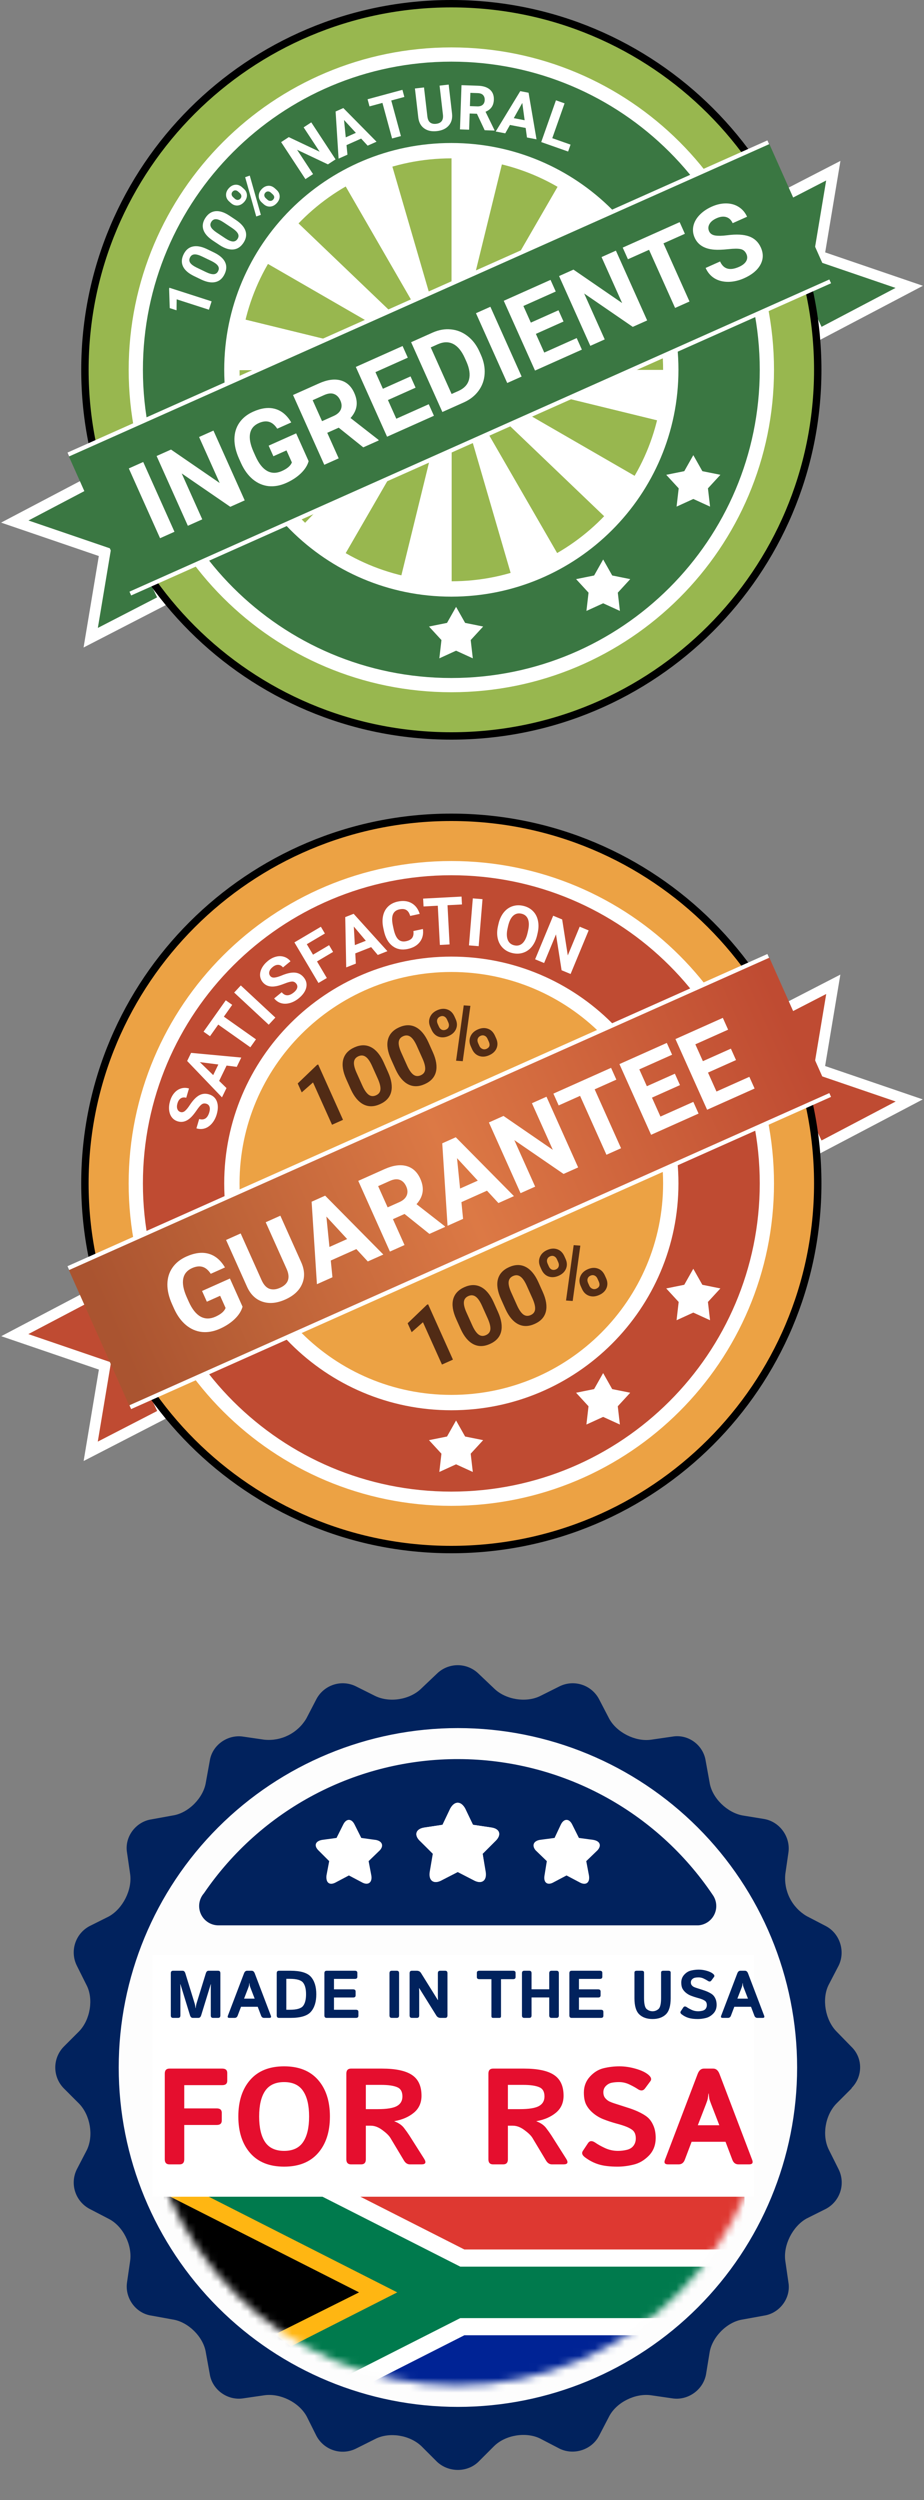
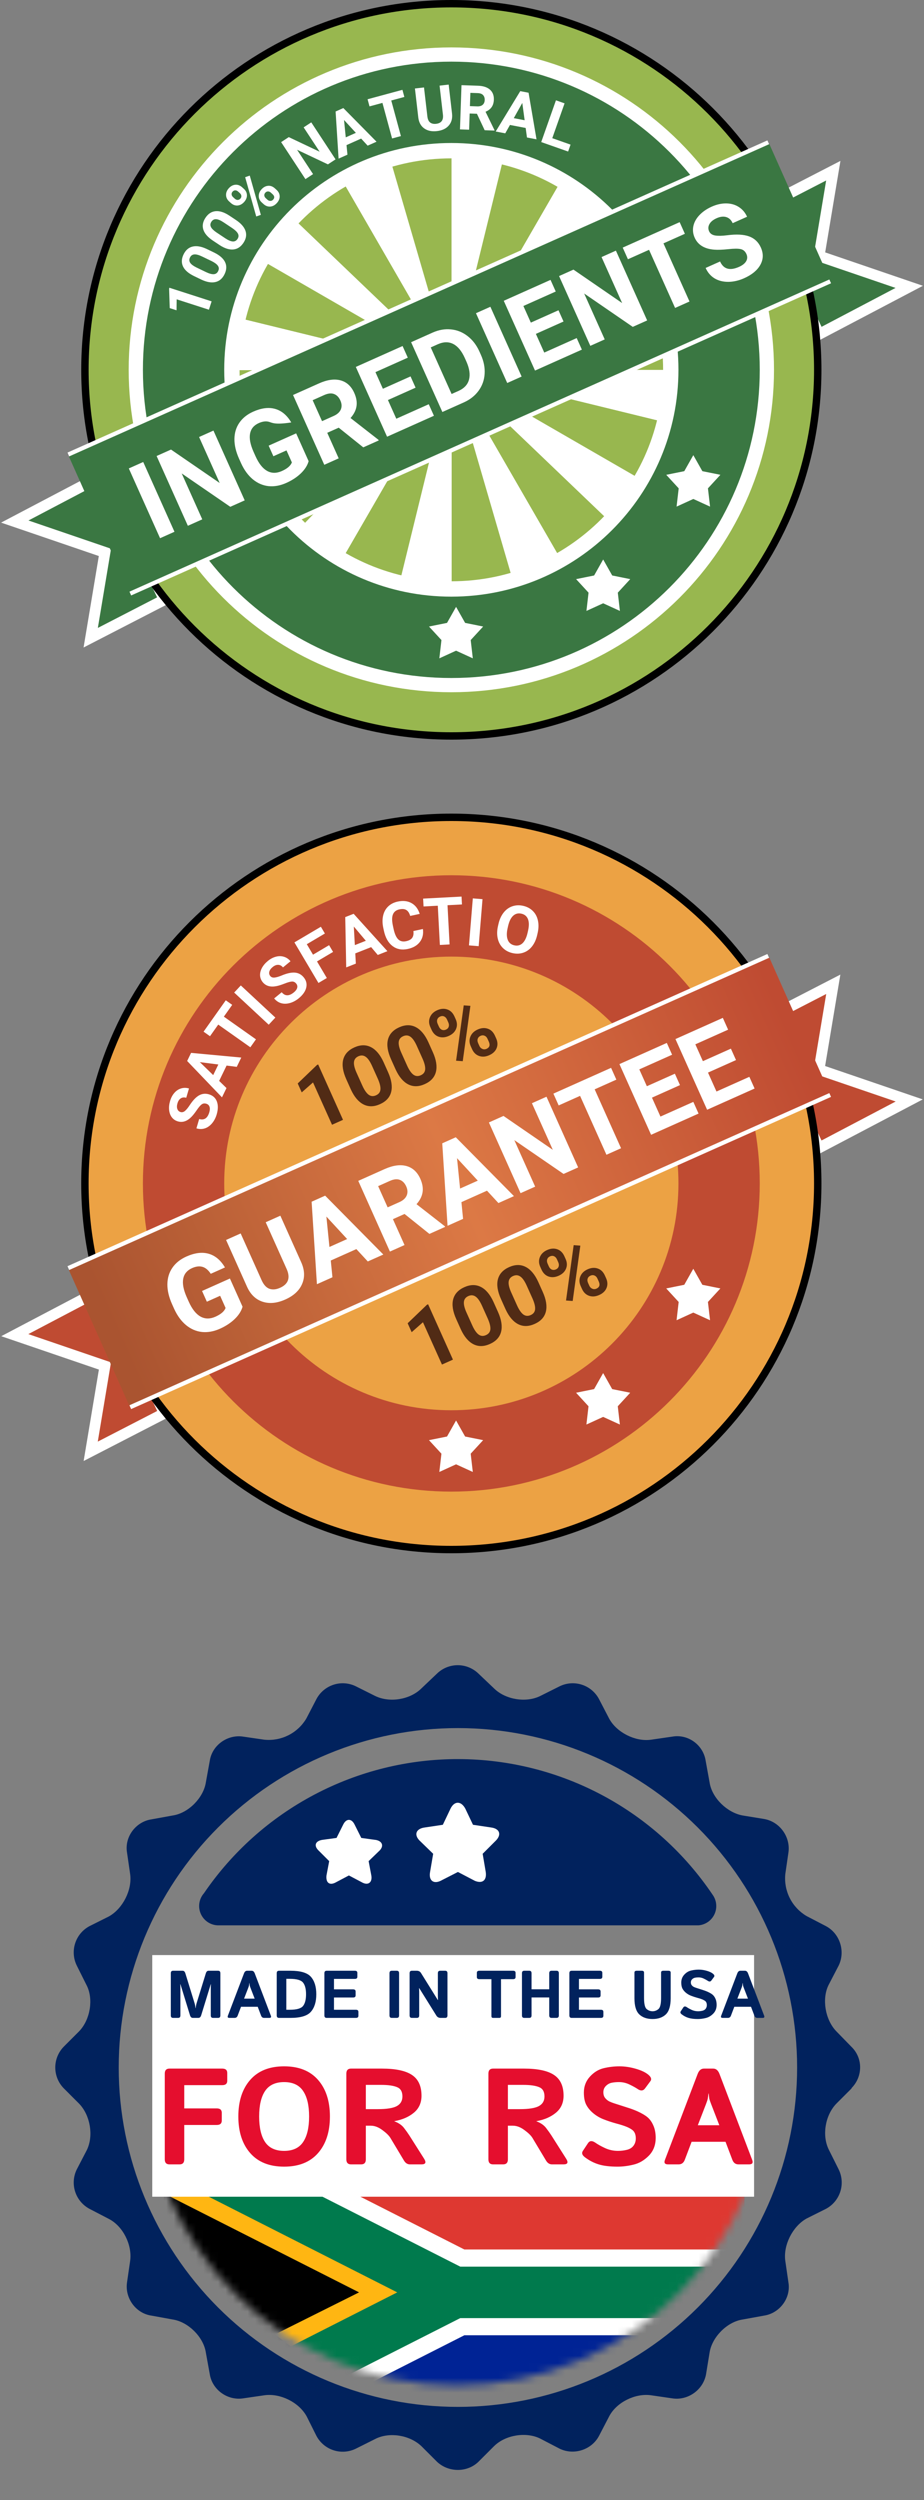
<svg xmlns="http://www.w3.org/2000/svg" width="125" height="338" viewBox="0 0 125 338" fill="none">
  <rect x="0" y="0" width="125" height="338" fill="#808080" stroke="none" />
  <path d="M102.781 28.206L112.73 23.078L110.805 34.617L123.001 38.783L110.805 45.194L102.781 28.206Z" fill="#3A7742" stroke="white" stroke-width="1.469" />
  <path d="M22.22 81.091L12.271 86.219L14.196 74.681L2 70.514L14.196 64.104L22.22 81.091Z" fill="#3A7742" stroke="white" stroke-width="1.469" />
  <path d="M110.626 50C110.626 77.337 88.434 99.5 61.057 99.5C33.681 99.5 11.489 77.337 11.489 50C11.489 22.663 33.681 0.5 61.057 0.5C88.434 0.5 110.626 22.663 110.626 50Z" fill="#98B74F" stroke="black" />
  <path d="M97.207 50C97.207 69.922 81.032 86.09 61.057 86.09C41.083 86.09 24.908 69.922 24.908 50C24.908 30.078 41.083 13.91 61.057 13.91C81.032 13.91 97.207 30.078 97.207 50Z" stroke="white" stroke-width="15" />
  <path d="M97.281 50C97.281 69.967 81.07 86.167 61.057 86.167C41.044 86.167 24.833 69.967 24.833 50C24.833 30.033 41.044 13.834 61.057 13.834C81.07 13.834 97.281 30.033 97.281 50Z" stroke="#3A7742" stroke-width="11" />
  <path d="M90.704 50.022C90.704 52.392 90.418 54.753 89.854 57.055L61.083 50.022H90.704Z" fill="white" />
  <path d="M86.734 64.841C85.549 66.894 84.12 68.797 82.48 70.509L61.088 50.039L86.734 64.841Z" fill="white" />
  <path d="M75.896 75.683C73.842 76.868 71.652 77.803 69.374 78.467L61.097 50.059L75.896 75.683Z" fill="white" />
  <path d="M61.101 79.621C58.727 79.621 56.363 79.336 54.058 78.772L61.101 50.041L61.101 79.621Z" fill="white" />
  <path d="M46.272 75.638C44.217 74.453 42.311 73.025 40.597 71.386L61.082 50.02L46.272 75.638Z" fill="white" />
  <path d="M35.45 64.832C34.264 62.779 33.328 60.592 32.664 58.317L61.102 50.042L35.45 64.832Z" fill="white" />
  <path d="M31.48 50.041C31.48 47.672 31.765 45.31 32.329 43.009L61.101 50.041L31.48 50.041Z" fill="white" />
  <path d="M31.48 50.041C31.48 47.671 31.765 45.31 32.329 43.008L61.101 50.041L31.48 50.041Z" fill="white" />
  <path d="M35.45 35.222C36.635 33.169 38.064 31.266 39.704 29.554L61.095 50.024L35.45 35.222Z" fill="white" />
  <path d="M46.287 24.38C48.342 23.195 50.532 22.26 52.809 21.596L61.086 50.004L46.287 24.38Z" fill="white" />
  <path d="M61.083 20.442C63.456 20.442 65.82 20.727 68.126 21.291L61.083 50.022L61.083 20.442Z" fill="white" />
  <path d="M75.912 24.424C77.967 25.609 79.872 27.036 81.586 28.675L61.102 50.041L75.912 24.424Z" fill="white" />
  <path d="M86.733 35.233C87.92 37.285 88.855 39.472 89.519 41.748L61.081 50.023L86.733 35.233Z" fill="white" />
  <path d="M90.704 50.022C90.704 52.391 90.418 54.752 89.854 57.054L61.083 50.022L90.704 50.022Z" fill="white" />
  <path d="M81.597 75.641L82.82 77.806L85.26 78.298L83.576 80.129L83.861 82.598L81.597 81.564L79.334 82.598L79.62 80.129L77.935 78.298L80.375 77.806L81.597 75.641Z" fill="white" />
  <path d="M61.699 82.049L62.921 84.215L65.362 84.707L63.677 86.537L63.962 89.007L61.699 87.972L59.435 89.007L59.721 86.537L58.036 84.707L60.476 84.215L61.699 82.049Z" fill="white" />
  <path d="M93.793 61.537L95.016 63.703L97.456 64.195L95.771 66.025L96.057 68.495L93.793 67.46L91.529 68.495L91.815 66.025L90.13 64.195L92.571 63.703L93.793 61.537Z" fill="white" />
  <rect width="103.703" height="21.159" transform="matrix(0.913 -0.407 0.407 0.913 9.132 61.188)" fill="white" />
  <rect width="103.786" height="20.03" transform="matrix(0.913 -0.407 0.407 0.913 9.324 61.721)" fill="#3A7742" />
  <path d="M23.602 71.896L21.654 72.767L17.426 63.331L19.374 62.461L23.602 71.896Z" fill="white" />
  <path d="M33.103 67.651L31.154 68.521L24.58 64.008L27.362 70.216L25.414 71.087L21.186 61.651L23.134 60.781L29.721 65.304L26.933 59.083L28.875 58.215L33.103 67.651Z" fill="white" />
-   <path d="M41.751 62.355C41.588 62.931 41.238 63.479 40.702 63.998C40.164 64.514 39.505 64.945 38.726 65.294C37.908 65.659 37.11 65.803 36.332 65.726C35.556 65.642 34.848 65.336 34.206 64.809C33.569 64.279 33.041 63.559 32.622 62.647L32.334 62.005C31.912 61.063 31.706 60.178 31.714 59.35C31.724 58.516 31.947 57.784 32.382 57.154C32.819 56.518 33.441 56.02 34.246 55.66C35.367 55.159 36.364 55.035 37.236 55.288C38.106 55.537 38.828 56.145 39.402 57.113L37.505 57.96C37.177 57.459 36.807 57.15 36.396 57.032C35.989 56.913 35.526 56.97 35.007 57.202C34.344 57.498 33.952 57.972 33.828 58.623C33.704 59.275 33.86 60.092 34.295 61.075L34.565 61.678C35.008 62.667 35.531 63.33 36.134 63.667C36.738 64.004 37.403 64.01 38.13 63.685C38.862 63.359 39.314 62.97 39.486 62.52L38.757 60.893L36.984 61.685L36.343 60.253L40.064 58.59L41.751 62.355Z" fill="white" />
+   <path d="M41.751 62.355C41.588 62.931 41.238 63.479 40.702 63.998C40.164 64.514 39.505 64.945 38.726 65.294C37.908 65.659 37.11 65.803 36.332 65.726C35.556 65.642 34.848 65.336 34.206 64.809C33.569 64.279 33.041 63.559 32.622 62.647L32.334 62.005C31.912 61.063 31.706 60.178 31.714 59.35C31.724 58.516 31.947 57.784 32.382 57.154C32.819 56.518 33.441 56.02 34.246 55.66C35.367 55.159 36.364 55.035 37.236 55.288C38.106 55.537 38.828 56.145 39.402 57.113C37.177 57.459 36.807 57.15 36.396 57.032C35.989 56.913 35.526 56.97 35.007 57.202C34.344 57.498 33.952 57.972 33.828 58.623C33.704 59.275 33.86 60.092 34.295 61.075L34.565 61.678C35.008 62.667 35.531 63.33 36.134 63.667C36.738 64.004 37.403 64.01 38.13 63.685C38.862 63.359 39.314 62.97 39.486 62.52L38.757 60.893L36.984 61.685L36.343 60.253L40.064 58.59L41.751 62.355Z" fill="white" />
  <path d="M45.822 57.822L44.27 58.515L45.818 61.969L43.87 62.84L39.642 53.404L43.155 51.834C44.272 51.335 45.245 51.199 46.074 51.425C46.902 51.651 47.52 52.218 47.926 53.125C48.215 53.769 48.315 54.369 48.227 54.927C48.142 55.478 47.873 56.008 47.42 56.517L51.193 59.459L51.234 59.549L49.143 60.484L45.822 57.822ZM43.565 56.941L45.136 56.238C45.625 56.02 45.949 55.727 46.107 55.361C46.263 54.991 46.243 54.587 46.048 54.151C45.849 53.706 45.564 53.413 45.194 53.272C44.829 53.13 44.385 53.175 43.861 53.409L42.296 54.108L43.565 56.941Z" fill="white" />
  <path d="M56.22 52.413L52.48 54.085L53.612 56.612L58.002 54.651L58.702 56.212L52.364 59.044L48.136 49.609L54.461 46.783L55.167 48.357L50.79 50.313L51.797 52.562L55.538 50.89L56.22 52.413Z" fill="white" />
  <path d="M59.845 55.702L55.617 46.266L58.526 44.966C59.358 44.595 60.184 44.451 61.006 44.535C61.831 44.612 62.582 44.914 63.26 45.441C63.936 45.964 64.47 46.663 64.863 47.54L65.057 47.975C65.45 48.852 65.618 49.713 65.56 50.558C65.507 51.401 65.235 52.157 64.746 52.827C64.256 53.497 63.599 54.019 62.773 54.393L59.845 55.702ZM58.271 46.97L61.093 53.269L62.035 52.849C62.797 52.508 63.268 51.999 63.448 51.323C63.628 50.646 63.515 49.843 63.109 48.915L62.886 48.416C62.456 47.457 61.932 46.82 61.313 46.505C60.692 46.187 59.998 46.198 59.232 46.541L58.271 46.97Z" fill="white" />
  <path d="M70.566 50.911L68.618 51.781L64.39 42.346L66.339 41.475L70.566 50.911Z" fill="white" />
  <path d="M76.235 43.47L72.494 45.142L73.627 47.669L78.016 45.707L78.716 47.269L72.378 50.101L68.15 40.666L74.476 37.84L75.181 39.414L70.804 41.37L71.812 43.619L75.552 41.947L76.235 43.47Z" fill="white" />
  <path d="M87.548 43.323L85.6 44.193L79.026 39.68L81.807 45.888L79.859 46.758L75.632 37.323L77.58 36.452L84.166 40.976L81.379 34.755L83.32 33.887L87.548 43.323Z" fill="white" />
  <path d="M92.65 31.609L89.754 32.903L93.276 40.764L91.328 41.634L87.805 33.773L84.948 35.05L84.243 33.475L91.944 30.034L92.65 31.609Z" fill="white" />
  <path d="M100.979 34.35C100.814 33.983 100.559 33.76 100.212 33.682C99.863 33.599 99.302 33.601 98.53 33.687C97.756 33.768 97.125 33.791 96.636 33.755C95.303 33.656 94.417 33.116 93.977 32.136C93.749 31.626 93.688 31.108 93.796 30.583C93.906 30.052 94.179 29.554 94.615 29.089C95.056 28.623 95.612 28.24 96.283 27.94C96.958 27.638 97.615 27.492 98.254 27.503C98.89 27.508 99.453 27.669 99.943 27.984C100.436 28.298 100.81 28.738 101.064 29.303L99.115 30.174C98.922 29.742 98.635 29.468 98.256 29.352C97.875 29.232 97.438 29.283 96.944 29.503C96.468 29.716 96.143 29.983 95.97 30.304C95.795 30.621 95.781 30.943 95.928 31.271C96.066 31.578 96.335 31.767 96.735 31.837C97.14 31.905 97.683 31.895 98.367 31.808C99.624 31.645 100.616 31.697 101.343 31.963C102.071 32.229 102.599 32.73 102.928 33.464C103.294 34.281 103.272 35.06 102.861 35.804C102.45 36.543 101.72 37.146 100.672 37.614C99.945 37.939 99.223 38.103 98.508 38.107C97.79 38.106 97.17 37.945 96.647 37.624C96.128 37.301 95.732 36.835 95.459 36.226L97.414 35.352C97.88 36.394 98.737 36.636 99.984 36.078C100.447 35.871 100.767 35.617 100.943 35.315C101.118 35.009 101.13 34.687 100.979 34.35Z" fill="white" />
  <path d="M28.628 40.743L28.263 41.874L23.899 40.468L23.883 41.953L22.962 41.657L22.878 39.025L22.917 38.904L28.628 40.743Z" fill="white" />
  <path d="M28.952 34.138C29.698 34.498 30.195 34.927 30.441 35.426C30.687 35.925 30.666 36.472 30.379 37.067C30.095 37.654 29.683 38.01 29.145 38.133C28.607 38.257 27.974 38.148 27.247 37.807L26.253 37.328C25.5 36.964 25.003 36.533 24.763 36.034C24.524 35.532 24.547 34.988 24.831 34.401C25.115 33.813 25.526 33.458 26.064 33.334C26.6 33.209 27.232 33.317 27.959 33.659L28.952 34.138ZM27.345 34.682C26.898 34.466 26.544 34.371 26.281 34.397C26.018 34.419 25.823 34.56 25.698 34.819C25.576 35.07 25.584 35.304 25.721 35.519C25.856 35.73 26.128 35.939 26.537 36.145L27.849 36.778C28.289 36.99 28.645 37.089 28.917 37.074C29.188 37.056 29.387 36.914 29.515 36.65C29.642 36.389 29.63 36.151 29.481 35.936C29.332 35.721 29.048 35.509 28.628 35.3L27.345 34.682Z" fill="white" />
  <path d="M31.918 29.744C32.607 30.203 33.039 30.697 33.214 31.225C33.389 31.753 33.294 32.292 32.927 32.842C32.565 33.384 32.108 33.68 31.558 33.729C31.008 33.778 30.396 33.583 29.723 33.145L28.805 32.534C28.109 32.071 27.676 31.575 27.507 31.048C27.34 30.518 27.437 29.982 27.799 29.439C28.161 28.896 28.617 28.601 29.168 28.552C29.716 28.501 30.326 28.695 31 29.134L31.918 29.744ZM30.251 30.063C29.838 29.788 29.5 29.645 29.236 29.635C28.972 29.62 28.76 29.733 28.601 29.973C28.445 30.205 28.421 30.437 28.526 30.669C28.631 30.897 28.872 31.141 29.249 31.402L30.461 32.209C30.868 32.479 31.207 32.626 31.478 32.648C31.749 32.667 31.966 32.555 32.129 32.31C32.29 32.069 32.312 31.831 32.194 31.598C32.076 31.365 31.823 31.116 31.436 30.852L30.251 30.063Z" fill="white" />
  <path d="M31.002 27.238C30.729 26.992 30.589 26.703 30.581 26.374C30.571 26.043 30.696 25.734 30.956 25.448C31.22 25.158 31.517 25.001 31.846 24.977C32.173 24.952 32.479 25.069 32.766 25.329L32.985 25.527C33.259 25.776 33.399 26.064 33.405 26.392C33.411 26.719 33.284 27.026 33.024 27.312C32.762 27.6 32.467 27.758 32.138 27.786C31.809 27.809 31.502 27.692 31.218 27.434L31.002 27.238ZM31.767 26.867C31.889 26.977 32.019 27.032 32.157 27.031C32.295 27.026 32.415 26.967 32.519 26.854C32.622 26.74 32.666 26.616 32.652 26.48C32.638 26.345 32.568 26.221 32.442 26.107L32.216 25.902C32.095 25.792 31.966 25.736 31.83 25.735C31.694 25.733 31.572 25.792 31.465 25.909C31.364 26.021 31.319 26.145 31.331 26.282C31.342 26.418 31.413 26.545 31.545 26.665L31.767 26.867ZM35.423 27.382C35.148 27.134 35.009 26.845 35.005 26.515C34.999 26.184 35.125 25.876 35.383 25.592C35.645 25.304 35.94 25.147 36.267 25.121C36.594 25.092 36.902 25.209 37.193 25.472L37.412 25.671C37.684 25.918 37.825 26.205 37.835 26.532C37.843 26.858 37.715 27.166 37.451 27.456C37.185 27.748 36.888 27.906 36.559 27.93C36.23 27.953 35.926 27.839 35.648 27.587L35.423 27.382ZM36.192 27.013C36.303 27.115 36.432 27.165 36.578 27.163C36.723 27.162 36.846 27.107 36.946 26.997C37.171 26.75 37.146 26.502 36.872 26.253L36.64 26.043C36.519 25.933 36.39 25.879 36.254 25.881C36.116 25.882 35.995 25.939 35.892 26.053C35.789 26.167 35.743 26.292 35.756 26.429C35.766 26.564 35.835 26.69 35.963 26.806L36.192 27.013ZM35.287 29.047L34.665 29.267L33.166 23.959L33.788 23.74L35.287 29.047Z" fill="white" />
  <path d="M45.394 21.546L44.361 22.223L40.189 20.249L42.351 23.54L41.319 24.217L38.032 19.215L39.065 18.538L43.245 20.517L41.078 17.219L42.108 16.544L45.394 21.546Z" fill="white" />
  <path d="M48.855 18.737L46.877 19.619L47.004 20.912L45.805 21.446L45.401 15.075L46.446 14.609L50.937 19.159L49.737 19.694L48.855 18.737ZM46.774 18.571L48.143 17.961L46.541 16.223L46.774 18.571Z" fill="white" />
  <path d="M54.701 13.108L52.929 13.587L54.234 18.398L53.042 18.721L51.737 13.91L49.988 14.383L49.727 13.419L54.44 12.144L54.701 13.108Z" fill="white" />
  <path d="M60.697 11.436L61.151 15.351C61.226 16.001 61.081 16.539 60.716 16.964C60.354 17.39 59.82 17.643 59.113 17.725C58.418 17.805 57.845 17.685 57.393 17.365C56.942 17.045 56.675 16.564 56.592 15.923L56.133 11.963L57.36 11.822L57.815 15.744C57.86 16.133 57.986 16.407 58.192 16.565C58.4 16.72 58.67 16.779 58.999 16.741C59.689 16.661 59.998 16.259 59.925 15.534L59.466 11.578L60.697 11.436Z" fill="white" />
  <path d="M64.52 15.381L63.537 15.347L63.462 17.536L62.227 17.494L62.432 11.514L64.658 11.59C65.366 11.614 65.906 11.79 66.279 12.118C66.653 12.447 66.829 12.898 66.81 13.473C66.796 13.881 66.695 14.219 66.507 14.486C66.322 14.752 66.047 14.959 65.683 15.108L66.895 17.596L66.893 17.653L65.568 17.608L64.52 15.381ZM63.571 14.349L64.566 14.383C64.876 14.394 65.119 14.324 65.294 14.174C65.47 14.021 65.562 13.806 65.572 13.529C65.582 13.247 65.508 13.023 65.352 12.856C65.198 12.689 64.956 12.6 64.624 12.588L63.632 12.554L63.571 14.349Z" fill="white" />
  <path d="M71.114 17.301L68.988 16.894L68.351 18.027L67.061 17.78L70.381 12.323L71.505 12.538L72.58 18.837L71.29 18.59L71.114 17.301ZM69.504 15.976L70.975 16.257L70.657 13.916L69.504 15.976Z" fill="white" />
  <path d="M74.712 18.683L77.185 19.553L76.856 20.488L73.218 19.208L75.21 13.563L76.375 13.973L74.712 18.683Z" fill="white" />
  <path d="M102.779 138.204L112.729 133.076L110.803 144.615L123 148.781L110.803 155.192L102.779 138.204Z" fill="#BF4B32" stroke="white" stroke-width="1.454" />
  <path d="M22.221 191.089L12.271 196.217L14.197 184.679L2.001 180.512L14.197 174.102L22.221 191.089Z" fill="#BF4B32" stroke="white" stroke-width="1.454" />
  <path d="M110.626 160C110.626 187.337 88.434 209.5 61.056 209.5C33.679 209.5 11.487 187.337 11.487 160C11.487 132.663 33.679 110.5 61.056 110.5C88.434 110.5 110.626 132.663 110.626 160Z" fill="#ECA244" stroke="black" />
-   <path d="M97.206 160C97.206 179.922 81.031 196.09 61.056 196.09C41.081 196.09 24.905 179.922 24.905 160C24.905 140.078 41.081 123.911 61.056 123.911C81.031 123.911 97.206 140.078 97.206 160Z" stroke="white" stroke-width="15" />
  <path d="M97.281 160C97.281 179.967 81.07 196.167 61.057 196.167C41.043 196.167 24.832 179.967 24.832 160C24.832 140.033 41.043 123.833 61.057 123.833C81.07 123.833 97.281 140.033 97.281 160Z" stroke="#BF4B32" stroke-width="11" />
  <path d="M81.594 185.641L82.817 187.807L85.257 188.298L83.572 190.129L83.858 192.598L81.594 191.564L79.33 192.598L79.616 190.129L77.931 188.298L80.371 187.807L81.594 185.641Z" fill="white" />
  <path d="M61.697 192.052L62.92 194.218L65.36 194.709L63.675 196.54L63.961 199.01L61.697 197.975L59.433 199.01L59.719 196.54L58.034 194.709L60.475 194.218L61.697 192.052Z" fill="white" />
  <path d="M93.79 171.538L95.013 173.704L97.454 174.196L95.769 176.026L96.055 178.496L93.79 177.461L91.527 178.496L91.812 176.026L90.127 174.196L92.568 173.704L93.79 171.538Z" fill="white" />
  <rect width="103.705" height="21.159" transform="matrix(0.913 -0.407 0.407 0.913 9.129 171.19)" fill="white" />
  <rect width="103.788" height="20.03" transform="matrix(0.913 -0.407 0.407 0.913 9.321 171.721)" fill="url(#paint0_linear_303_22708)" />
  <path d="M32.813 176.67C32.648 177.253 32.294 177.808 31.75 178.335C31.205 178.857 30.538 179.294 29.748 179.647C28.919 180.017 28.111 180.163 27.323 180.085C26.537 180 25.819 179.69 25.169 179.156C24.523 178.619 23.988 177.889 23.564 176.965L23.273 176.315C22.845 175.361 22.635 174.464 22.644 173.625C22.655 172.78 22.88 172.038 23.321 171.4C23.764 170.756 24.393 170.251 25.209 169.887C26.345 169.379 27.355 169.254 28.238 169.51C29.12 169.762 29.852 170.379 30.433 171.359L28.512 172.217C28.179 171.709 27.804 171.396 27.388 171.277C26.976 171.157 26.506 171.214 25.98 171.449C25.309 171.749 24.911 172.229 24.785 172.889C24.66 173.549 24.818 174.377 25.259 175.373L25.532 175.983C25.981 176.986 26.512 177.658 27.123 177.999C27.734 178.341 28.408 178.347 29.145 178.018C29.886 177.686 30.344 177.293 30.518 176.836L29.78 175.189L27.984 175.991L27.334 174.54L31.104 172.856L32.813 176.67Z" fill="white" />
  <path d="M37.926 164.362L40.748 170.658C41.217 171.704 41.258 172.679 40.873 173.581C40.492 174.481 39.733 175.185 38.597 175.693C37.479 176.193 36.458 176.294 35.536 175.997C34.613 175.7 33.914 175.038 33.438 174.011L30.584 167.643L32.558 166.761L35.385 173.07C35.665 173.696 36.019 174.087 36.447 174.243C36.877 174.392 37.358 174.348 37.888 174.111C38.998 173.615 39.301 172.781 38.797 171.609L35.946 165.247L37.926 164.362Z" fill="white" />
  <path d="M48.209 168.877L44.748 170.423L44.973 172.687L42.874 173.624L42.157 162.472L43.986 161.654L51.855 169.612L49.756 170.549L48.209 168.877ZM44.567 168.589L46.962 167.519L44.154 164.479L44.567 168.589Z" fill="white" />
  <path d="M54.728 164.128L53.156 164.831L54.724 168.33L52.75 169.212L48.467 159.653L52.026 158.062C53.158 157.556 54.143 157.418 54.983 157.647C55.822 157.876 56.448 158.45 56.86 159.369C57.152 160.022 57.254 160.63 57.165 161.195C57.078 161.754 56.806 162.291 56.347 162.806L60.17 165.786L60.211 165.878L58.092 166.825L54.728 164.128ZM52.441 163.235L54.033 162.524C54.529 162.302 54.857 162.006 55.017 161.635C55.175 161.26 55.155 160.851 54.957 160.409C54.755 159.958 54.467 159.661 54.092 159.519C53.722 159.374 53.272 159.42 52.741 159.658L51.155 160.366L52.441 163.235Z" fill="white" />
  <path d="M65.881 160.981L62.421 162.527L62.645 164.79L60.546 165.728L59.829 154.576L61.658 153.758L69.527 161.716L67.428 162.653L65.881 160.981ZM62.239 160.693L64.634 159.623L61.826 156.583L62.239 160.693Z" fill="white" />
  <path d="M78.212 157.835L76.238 158.717L69.578 154.144L72.396 160.434L70.422 161.316L66.139 151.756L68.112 150.874L74.786 155.458L71.961 149.155L73.929 148.276L78.212 157.835Z" fill="white" />
  <path d="M83.381 145.967L80.447 147.278L84.015 155.242L82.041 156.124L78.473 148.16L75.578 149.454L74.863 147.858L82.666 144.372L83.381 145.967Z" fill="white" />
  <path d="M91.988 146.707L88.198 148.401L89.346 150.961L93.793 148.974L94.502 150.556L88.081 153.425L83.798 143.866L90.206 141.003L90.921 142.598L86.486 144.58L87.507 146.858L91.297 145.165L91.988 146.707Z" fill="white" />
  <path d="M99.568 143.321L95.778 145.014L96.925 147.575L101.373 145.587L102.082 147.17L95.66 150.039L91.377 140.48L97.785 137.616L98.5 139.212L94.066 141.193L95.087 143.471L98.876 141.778L99.568 143.321Z" fill="white" />
  <path d="M27.902 149.222C27.664 149.151 27.457 149.182 27.281 149.313C27.103 149.443 26.879 149.706 26.61 150.101C26.338 150.496 26.096 150.801 25.883 151.015C25.302 151.599 24.693 151.798 24.057 151.61C23.726 151.513 23.458 151.334 23.255 151.073C23.049 150.809 22.925 150.481 22.881 150.091C22.839 149.698 22.881 149.285 23.01 148.851C23.138 148.414 23.333 148.048 23.594 147.753C23.852 147.458 24.153 147.259 24.497 147.156C24.842 147.051 25.198 147.052 25.566 147.16L25.194 148.42C24.914 148.338 24.67 148.362 24.464 148.493C24.255 148.623 24.103 148.848 24.009 149.167C23.918 149.476 23.913 149.734 23.995 149.944C24.073 150.153 24.219 150.289 24.433 150.351C24.632 150.41 24.828 150.359 25.021 150.2C25.215 150.038 25.429 149.78 25.661 149.425C26.089 148.772 26.511 148.328 26.927 148.095C27.344 147.861 27.79 147.814 28.267 147.955C28.797 148.11 29.155 148.433 29.34 148.923C29.521 149.412 29.513 149.995 29.313 150.673C29.174 151.143 28.962 151.546 28.677 151.883C28.389 152.218 28.065 152.444 27.704 152.56C27.345 152.673 26.967 152.672 26.572 152.555L26.945 151.291C27.621 151.49 28.078 151.186 28.316 150.379C28.404 150.08 28.413 149.828 28.341 149.625C28.268 149.42 28.121 149.286 27.902 149.222Z" fill="white" />
  <path d="M30.652 144.065L29.646 146.138L30.639 147.105L30.029 148.362L25.319 143.446L25.85 142.35L32.639 142.982L32.029 144.239L30.652 144.065ZM28.842 145.355L29.538 143.92L27.037 143.601L28.842 145.355Z" fill="white" />
  <path d="M31.413 135.856L30.283 137.451L34.626 140.519L33.866 141.592L29.523 138.524L28.409 140.097L27.539 139.483L30.543 135.242L31.413 135.856Z" fill="white" />
  <path d="M37.249 137.578L36.352 138.54L31.68 134.195L32.577 133.233L37.249 137.578Z" fill="white" />
  <path d="M40.069 132.978C39.911 132.786 39.723 132.695 39.504 132.704C39.283 132.711 38.95 132.803 38.504 132.979C38.057 133.153 37.685 133.269 37.388 133.327C36.579 133.484 35.964 133.306 35.543 132.793C35.325 132.527 35.205 132.229 35.183 131.899C35.163 131.565 35.244 131.225 35.428 130.878C35.614 130.529 35.883 130.211 36.233 129.924C36.586 129.635 36.953 129.442 37.335 129.344C37.715 129.245 38.076 129.249 38.418 129.358C38.763 129.464 39.057 129.665 39.3 129.961L38.282 130.794C38.096 130.569 37.882 130.452 37.637 130.445C37.391 130.435 37.139 130.536 36.881 130.747C36.632 130.95 36.482 131.162 36.431 131.381C36.379 131.598 36.423 131.792 36.564 131.963C36.695 132.124 36.886 132.192 37.136 132.169C37.387 132.144 37.709 132.05 38.102 131.888C38.823 131.587 39.422 131.458 39.898 131.498C40.374 131.539 40.769 131.751 41.084 132.135C41.435 132.561 41.548 133.029 41.425 133.538C41.3 134.044 40.964 134.521 40.416 134.969C40.036 135.28 39.634 135.495 39.209 135.613C38.782 135.728 38.386 135.733 38.023 135.627C37.662 135.519 37.35 135.305 37.089 134.987L38.11 134.151C38.557 134.695 39.106 134.7 39.757 134.167C39.999 133.969 40.148 133.766 40.204 133.557C40.259 133.347 40.213 133.154 40.069 132.978Z" fill="white" />
  <path d="M45.059 128.7L42.884 129.986L44.213 132.227L43.08 132.897L39.829 127.411L43.408 125.296L43.951 126.211L41.504 127.657L42.344 129.074L44.519 127.788L45.059 128.7Z" fill="white" />
  <path d="M50.21 128.052L48.064 128.898L48.138 130.28L46.836 130.793L46.705 123.992L47.84 123.545L52.407 128.598L51.105 129.111L50.21 128.052ZM48.003 127.778L49.489 127.192L47.865 125.267L48.003 127.778Z" fill="white" />
  <path d="M57.21 125.602C57.305 126.283 57.169 126.864 56.803 127.346C56.44 127.826 55.892 128.145 55.16 128.302C54.359 128.473 53.671 128.34 53.095 127.902C52.522 127.461 52.134 126.771 51.933 125.832L51.851 125.451C51.722 124.851 51.715 124.301 51.828 123.799C51.942 123.297 52.169 122.883 52.508 122.556C52.85 122.226 53.282 122.005 53.802 121.894C54.523 121.74 55.145 121.808 55.668 122.099C56.191 122.39 56.562 122.876 56.78 123.558L55.493 123.834C55.375 123.438 55.2 123.171 54.966 123.033C54.736 122.891 54.423 122.863 54.028 122.947C53.599 123.039 53.31 123.262 53.162 123.616C53.016 123.967 53.009 124.465 53.142 125.111L53.243 125.582C53.388 126.256 53.595 126.726 53.865 126.994C54.138 127.261 54.494 127.347 54.935 127.253C55.332 127.168 55.609 127.015 55.765 126.793C55.923 126.568 55.975 126.263 55.923 125.877L57.21 125.602Z" fill="white" />
  <path d="M62.494 122.281L60.54 122.384L60.82 127.687L59.506 127.757L59.226 122.453L57.298 122.554L57.242 121.492L62.438 121.218L62.494 122.281Z" fill="white" />
  <path d="M64.755 127.923L63.444 127.816L63.964 121.461L65.275 121.568L64.755 127.923Z" fill="white" />
  <path d="M72.674 126.402C72.536 127.014 72.306 127.527 71.985 127.939C71.664 128.352 71.273 128.638 70.811 128.797C70.353 128.957 69.862 128.979 69.34 128.861C68.824 128.745 68.391 128.517 68.042 128.178C67.693 127.839 67.459 127.415 67.34 126.907C67.221 126.395 67.228 125.84 67.36 125.242L67.43 124.934C67.568 124.322 67.799 123.808 68.124 123.393C68.452 122.976 68.845 122.689 69.303 122.532C69.765 122.373 70.255 122.351 70.774 122.468C71.293 122.585 71.726 122.814 72.072 123.155C72.421 123.494 72.652 123.922 72.767 124.439C72.884 124.953 72.874 125.515 72.737 126.124L72.674 126.402ZM71.437 125.827C71.584 125.175 71.579 124.653 71.422 124.261C71.264 123.87 70.969 123.625 70.535 123.528C70.104 123.431 69.734 123.524 69.424 123.807C69.115 124.088 68.886 124.551 68.737 125.197L68.669 125.5C68.525 126.135 68.531 126.654 68.686 127.057C68.841 127.46 69.138 127.711 69.577 127.81C70.008 127.907 70.377 127.814 70.684 127.529C70.991 127.243 71.22 126.776 71.368 126.13L71.437 125.827Z" fill="white" />
-   <path d="M77.191 131.683L75.975 131.18L75.215 126.325L73.608 130.202L72.392 129.699L74.835 123.807L76.051 124.31L76.811 129.175L78.421 125.29L79.633 125.791L77.191 131.683Z" fill="white" />
  <path d="M46.403 151.402L44.916 152.068L42.346 146.346L40.817 147.691L40.275 146.484L42.88 143.985L43.04 143.913L46.403 151.402Z" fill="#512B15" />
  <path d="M52.498 144.958C52.963 145.992 53.103 146.879 52.921 147.619C52.738 148.359 52.233 148.914 51.406 149.284C50.589 149.65 49.844 149.661 49.17 149.317C48.496 148.973 47.929 148.302 47.468 147.303L46.85 145.927C46.381 144.882 46.241 143.993 46.43 143.258C46.623 142.522 47.128 141.971 47.944 141.605C48.761 141.24 49.506 141.229 50.18 141.573C50.852 141.913 51.419 142.583 51.88 143.581L52.498 144.958ZM50.333 144.114C50.054 143.494 49.766 143.082 49.468 142.878C49.173 142.67 48.845 142.646 48.484 142.807C48.134 142.964 47.936 143.215 47.889 143.561C47.845 143.902 47.946 144.361 48.192 144.937L49.009 146.755C49.282 147.365 49.569 147.781 49.867 148.006C50.167 148.225 50.501 148.252 50.868 148.088C51.232 147.925 51.431 147.665 51.465 147.309C51.498 146.952 51.387 146.48 51.131 145.891L50.333 144.114Z" fill="#512B15" />
  <path d="M58.551 142.247C59.016 143.281 59.156 144.168 58.974 144.908C58.791 145.648 58.286 146.203 57.459 146.573C56.642 146.939 55.897 146.95 55.223 146.606C54.549 146.262 53.982 145.591 53.521 144.592L52.903 143.216C52.434 142.171 52.294 141.282 52.483 140.547C52.676 139.811 53.181 139.26 53.997 138.894C54.814 138.529 55.559 138.518 56.233 138.862C56.905 139.202 57.472 139.872 57.933 140.87L58.551 142.247ZM56.385 141.403C56.107 140.783 55.819 140.371 55.521 140.167C55.225 139.959 54.897 139.935 54.537 140.096C54.187 140.253 53.989 140.504 53.942 140.85C53.898 141.191 53.998 141.65 54.245 142.226L55.062 144.044C55.335 144.654 55.621 145.07 55.92 145.295C56.22 145.514 56.554 145.541 56.921 145.377C57.285 145.214 57.484 144.954 57.517 144.598C57.551 144.241 57.44 143.769 57.184 143.18L56.385 141.403Z" fill="#512B15" />
  <path d="M58.215 138.856C58.009 138.397 57.991 137.959 58.162 137.541C58.332 137.12 58.658 136.801 59.142 136.584C59.633 136.364 60.091 136.329 60.517 136.48C60.942 136.627 61.263 136.942 61.48 137.425L61.646 137.795C61.853 138.257 61.871 138.695 61.698 139.11C61.526 139.524 61.198 139.84 60.714 140.056C60.227 140.275 59.769 140.311 59.341 140.165C58.915 140.015 58.594 139.7 58.379 139.221L58.215 138.856ZM59.381 138.809C59.473 139.014 59.606 139.154 59.78 139.229C59.955 139.298 60.139 139.29 60.331 139.204C60.523 139.118 60.648 138.986 60.704 138.809C60.76 138.631 60.741 138.436 60.645 138.224L60.475 137.844C60.382 137.639 60.251 137.498 60.081 137.422C59.911 137.346 59.726 137.352 59.527 137.442C59.339 137.526 59.214 137.658 59.154 137.837C59.093 138.012 59.112 138.211 59.212 138.434L59.381 138.809ZM63.687 141.458C63.479 140.996 63.463 140.557 63.639 140.141C63.813 139.721 64.141 139.404 64.621 139.189C65.108 138.97 65.564 138.935 65.989 139.082C66.415 139.224 66.739 139.54 66.959 140.03L67.125 140.399C67.331 140.858 67.35 141.296 67.183 141.712C67.014 142.125 66.684 142.441 66.193 142.661C65.699 142.883 65.239 142.918 64.813 142.767C64.387 142.617 64.068 142.307 63.858 141.838L63.687 141.458ZM64.855 141.416C64.939 141.604 65.073 141.738 65.257 141.816C65.441 141.894 65.625 141.892 65.81 141.809C66.229 141.621 66.334 141.296 66.127 140.834L65.951 140.444C65.859 140.238 65.727 140.1 65.555 140.029C65.381 139.955 65.198 139.96 65.006 140.046C64.814 140.133 64.688 140.265 64.629 140.444C64.567 140.619 64.585 140.815 64.682 141.031L64.855 141.416ZM62.602 143.474L61.7 143.409L62.735 135.925L63.636 135.99L62.602 143.474Z" fill="#512B15" />
  <path d="M61.275 183.823L59.788 184.489L57.218 178.767L55.689 180.112L55.147 178.905L57.752 176.406L57.912 176.334L61.275 183.823Z" fill="#512B15" />
  <path d="M67.37 177.379C67.835 178.413 67.975 179.3 67.793 180.04C67.61 180.78 67.105 181.335 66.278 181.706C65.461 182.071 64.716 182.082 64.042 181.738C63.368 181.394 62.801 180.723 62.34 179.724L61.722 178.348C61.253 177.304 61.113 176.414 61.302 175.679C61.495 174.943 62 174.392 62.816 174.026C63.633 173.661 64.378 173.65 65.052 173.994C65.725 174.334 66.291 175.004 66.752 176.002L67.37 177.379ZM65.205 176.535C64.926 175.915 64.638 175.504 64.341 175.3C64.045 175.091 63.717 175.067 63.356 175.228C63.006 175.385 62.808 175.636 62.761 175.982C62.717 176.323 62.818 176.782 63.064 177.358L63.881 179.176C64.155 179.786 64.441 180.203 64.739 180.427C65.04 180.646 65.373 180.673 65.74 180.509C66.104 180.346 66.303 180.086 66.337 179.73C66.37 179.373 66.259 178.901 66.003 178.312L65.205 176.535Z" fill="#512B15" />
  <path d="M73.423 174.668C73.888 175.702 74.028 176.589 73.846 177.329C73.663 178.069 73.158 178.624 72.331 178.994C71.514 179.36 70.769 179.371 70.095 179.027C69.421 178.683 68.854 178.012 68.393 177.013L67.775 175.637C67.306 174.593 67.166 173.703 67.355 172.968C67.548 172.232 68.053 171.681 68.869 171.315C69.686 170.95 70.431 170.939 71.105 171.283C71.777 171.623 72.344 172.293 72.805 173.291L73.423 174.668ZM71.257 173.824C70.979 173.204 70.691 172.792 70.393 172.589C70.097 172.38 69.769 172.356 69.409 172.517C69.059 172.674 68.861 172.925 68.814 173.271C68.769 173.612 68.87 174.071 69.117 174.647L69.934 176.465C70.207 177.075 70.493 177.492 70.792 177.716C71.092 177.935 71.426 177.962 71.793 177.798C72.157 177.635 72.356 177.375 72.389 177.019C72.423 176.662 72.312 176.19 72.056 175.601L71.257 173.824Z" fill="#512B15" />
  <path d="M73.087 171.277C72.881 170.818 72.863 170.38 73.034 169.962C73.204 169.541 73.53 169.222 74.014 169.005C74.505 168.785 74.963 168.751 75.389 168.901C75.814 169.048 76.135 169.363 76.352 169.846L76.518 170.216C76.725 170.678 76.743 171.116 76.57 171.531C76.398 171.945 76.07 172.261 75.586 172.478C75.099 172.696 74.641 172.732 74.213 172.587C73.787 172.436 73.466 172.121 73.251 171.642L73.087 171.277ZM74.253 171.23C74.345 171.435 74.478 171.575 74.652 171.65C74.827 171.719 75.011 171.711 75.203 171.625C75.395 171.539 75.52 171.407 75.576 171.23C75.632 171.052 75.613 170.857 75.517 170.645L75.347 170.265C75.254 170.06 75.123 169.919 74.953 169.843C74.783 169.767 74.598 169.774 74.399 169.863C74.211 169.947 74.086 170.079 74.027 170.258C73.965 170.433 73.985 170.632 74.085 170.855L74.253 171.23ZM78.559 173.879C78.351 173.417 78.335 172.978 78.511 172.562C78.685 172.142 79.013 171.825 79.493 171.61C79.98 171.392 80.436 171.356 80.861 171.503C81.287 171.645 81.611 171.961 81.831 172.451L81.997 172.82C82.203 173.279 82.222 173.717 82.055 174.133C81.886 174.546 81.556 174.863 81.065 175.082C80.571 175.304 80.111 175.339 79.685 175.189C79.259 175.038 78.94 174.728 78.73 174.259L78.559 173.879ZM79.727 173.837C79.812 174.025 79.946 174.159 80.129 174.237C80.313 174.315 80.497 174.313 80.682 174.23C81.101 174.042 81.206 173.717 80.999 173.255L80.823 172.865C80.731 172.659 80.599 172.521 80.427 172.45C80.253 172.376 80.071 172.381 79.878 172.468C79.686 172.554 79.56 172.686 79.501 172.865C79.439 173.041 79.457 173.236 79.554 173.452L79.727 173.837ZM77.474 175.895L76.573 175.83L77.607 168.346L78.508 168.411L77.474 175.895Z" fill="#512B15" />
  <g clip-path="url(#clip0_303_22708)">
-     <path d="M61.947 326.876C88.084 326.876 109.272 305.688 109.272 279.551C109.272 253.414 88.084 232.226 61.947 232.226C35.81 232.226 14.622 253.414 14.622 279.551C14.622 305.688 35.81 326.876 61.947 326.876Z" fill="#FDFDFD" />
    <mask id="mask0_303_22708" style="mask-type:alpha" maskUnits="userSpaceOnUse" x="19" y="237" width="86" height="86">
      <path d="M61.794 322.503C85.201 322.503 104.176 303.527 104.176 280.12C104.176 256.713 85.201 237.738 61.794 237.738C38.386 237.738 19.411 256.713 19.411 280.12C19.411 303.527 38.386 322.503 61.794 322.503Z" fill="#FDFDFD" />
    </mask>
    <g mask="url(#mask0_303_22708)">
      <g clip-path="url(#clip1_303_22708)">
        <path d="M22.153 290.006V329.852H100.707V290.006H22.153Z" fill="#002395" />
        <path d="M22.153 290.006V309.929H100.707V290.006H22.153Z" fill="#DE3831" />
        <path d="M22.153 290.006L61.43 309.929L22.153 329.852M61.43 309.929H100.707H61.43Z" fill="black" />
        <path d="M22.153 290.006L61.43 309.929L22.153 329.852M61.43 309.929H100.707" stroke="white" stroke-width="11.599" />
        <path d="M20.998 290.006L61.43 309.929L20.998 329.852" fill="black" />
        <path fill-rule="evenodd" clip-rule="evenodd" d="M48.572 309.929L22.732 296.837H28.508L54.5 309.929L39.482 317.329L37.172 315.622L48.572 309.929Z" fill="#FFB612" />
        <path d="M22.153 290.006L61.43 309.929L22.153 329.852M61.43 309.929H100.707" stroke="#007A4D" stroke-width="6.96" />
      </g>
    </g>
    <path d="M115.182 282.322C116.751 280.753 116.751 278.243 115.182 276.727L113.142 274.635C111.626 273.066 111.155 270.242 112.096 268.36L113.456 265.745C114.397 263.81 113.613 261.405 111.73 260.411L109.116 259.052C108.141 258.477 107.352 257.634 106.842 256.624C106.332 255.613 106.123 254.478 106.24 253.352L106.658 250.476C106.972 248.384 105.508 246.292 103.364 245.926L100.487 245.456C98.396 245.09 96.304 243.102 95.99 240.958L95.467 238.082C95.154 235.938 93.114 234.422 90.97 234.788L88.094 235.206C85.95 235.52 83.388 234.213 82.394 232.33L81.034 229.715C80.544 228.791 79.713 228.094 78.717 227.772C77.722 227.45 76.64 227.528 75.701 227.99L73.086 229.297C71.203 230.238 68.38 229.82 66.811 228.251L64.719 226.264C63.968 225.539 62.965 225.133 61.921 225.133C60.877 225.133 59.874 225.539 59.124 226.264L57.032 228.251C55.463 229.82 52.692 230.238 50.757 229.297L48.142 227.99C47.203 227.528 46.121 227.45 45.126 227.772C44.13 228.094 43.299 228.791 42.808 229.715L41.449 232.33C40.874 233.305 40.031 234.094 39.021 234.604C38.01 235.114 36.874 235.323 35.749 235.206L32.873 234.788C30.781 234.474 28.689 235.938 28.375 238.082L27.852 240.958C27.539 243.05 25.499 245.142 23.355 245.456L20.479 245.979C18.387 246.292 16.819 248.332 17.185 250.476L17.603 253.352C17.917 255.496 16.61 258.058 14.727 259.104L12.112 260.411C11.188 260.902 10.491 261.733 10.169 262.729C9.847 263.724 9.925 264.806 10.387 265.745L11.694 268.36C12.688 270.242 12.217 273.066 10.7 274.635L8.609 276.727C7.883 277.478 7.478 278.481 7.478 279.524C7.478 280.568 7.883 281.571 8.609 282.322L10.7 284.414C12.217 285.983 12.688 288.754 11.746 290.689L10.387 293.304C9.925 294.243 9.847 295.325 10.169 296.32C10.491 297.316 11.188 298.147 12.112 298.638L14.727 299.997C16.662 300.991 17.917 303.553 17.603 305.697L17.185 308.573C16.871 310.665 18.335 312.757 20.479 313.07L23.355 313.593C25.447 313.907 27.539 315.947 27.852 318.091L28.375 320.967C28.689 323.058 30.729 324.575 32.873 324.261L35.749 323.843C37.893 323.529 40.455 324.784 41.501 326.719L42.808 329.334C43.299 330.258 44.13 330.955 45.126 331.277C46.121 331.599 47.203 331.521 48.142 331.059L50.757 329.752C52.692 328.758 55.463 329.229 57.032 330.745L59.124 332.837C60.693 334.301 63.203 334.301 64.719 332.837L66.811 330.745C68.38 329.177 71.203 328.758 73.086 329.7L75.701 331.059C77.635 332 80.041 331.216 81.034 329.334L82.394 326.719C83.388 324.784 85.95 323.529 88.094 323.843L90.97 324.261C93.062 324.575 95.154 323.111 95.52 320.967L95.99 318.091C96.304 315.999 98.343 313.907 100.487 313.593L103.364 313.07C105.455 312.757 107.024 310.717 106.658 308.573L106.24 305.697C105.926 303.553 107.233 300.991 109.116 299.945L111.73 298.638C112.655 298.147 113.352 297.316 113.674 296.32C113.996 295.325 113.918 294.243 113.456 293.304L112.149 290.689C111.155 288.754 111.626 285.983 113.142 284.414L115.234 282.322H115.182ZM61.947 325.412C49.778 325.412 38.106 320.577 29.5 311.972C20.895 303.366 16.06 291.694 16.06 279.524C16.06 267.354 20.895 255.683 29.5 247.077C38.106 238.472 49.778 233.637 61.947 233.637C74.118 233.637 85.789 238.472 94.395 247.077C103 255.683 107.835 267.354 107.835 279.524C107.835 291.694 103 303.366 94.395 311.972C85.789 320.577 74.118 325.412 61.947 325.412Z" fill="#01225D" />
    <path d="M29.63 260.307H94.474C94.937 260.273 95.383 260.117 95.766 259.853C96.148 259.59 96.454 259.229 96.651 258.808C96.848 258.388 96.93 257.922 96.887 257.459C96.844 256.996 96.679 256.554 96.408 256.176C92.615 250.545 87.501 245.929 81.513 242.731C75.525 239.533 68.844 237.85 62.055 237.829C55.266 237.809 48.575 239.451 42.568 242.613C36.56 245.774 31.418 250.359 27.591 255.967C27.254 256.349 27.037 256.822 26.965 257.326C26.894 257.83 26.971 258.344 27.188 258.805C27.404 259.266 27.751 259.654 28.185 259.921C28.619 260.188 29.121 260.322 29.63 260.307Z" fill="#01225D" />
    <rect x="20.597" y="264.327" width="81.415" height="32.669" fill="white" />
    <path d="M22.922 292.624C22.5 292.624 22.29 292.398 22.29 291.947V280.351C22.29 279.899 22.5 279.674 22.922 279.674H30.065C30.517 279.674 30.743 279.869 30.743 280.261V281.326C30.743 281.718 30.517 281.913 30.065 281.913H24.927V285.056H29.325C29.776 285.056 30.002 285.252 30.002 285.643V286.709C30.002 287.1 29.776 287.296 29.325 287.296H24.927V291.947C24.927 292.398 24.716 292.624 24.295 292.624H22.922ZM32.242 286.149C32.242 284.072 32.778 282.422 33.849 281.2C34.921 279.978 36.45 279.367 38.437 279.367C40.424 279.367 41.953 279.978 43.025 281.2C44.096 282.422 44.632 284.072 44.632 286.149C44.632 288.226 44.096 289.876 43.025 291.098C41.953 292.32 40.424 292.931 38.437 292.931C36.45 292.931 34.921 292.32 33.849 291.098C32.778 289.876 32.242 288.226 32.242 286.149ZM35.059 286.149C35.059 287.654 35.327 288.807 35.863 289.608C36.405 290.402 37.263 290.8 38.437 290.8C39.611 290.8 40.466 290.402 41.002 289.608C41.544 288.807 41.815 287.654 41.815 286.149C41.815 284.644 41.544 283.494 41.002 282.699C40.466 281.898 39.611 281.498 38.437 281.498C37.263 281.498 36.405 281.898 35.863 282.699C35.327 283.494 35.059 284.644 35.059 286.149ZM47.486 292.624C47.065 292.624 46.854 292.398 46.854 291.947V280.351C46.854 279.899 47.065 279.674 47.486 279.674H51.667C53.528 279.674 54.886 279.963 55.74 280.541C56.595 281.112 57.023 282.046 57.023 283.34C57.023 284.303 56.677 285.071 55.984 285.643C55.292 286.215 54.413 286.594 53.347 286.781V286.799C53.925 287.016 54.362 287.317 54.657 287.702C54.952 288.087 55.193 288.425 55.379 288.714L57.366 291.847C57.697 292.365 57.583 292.624 57.023 292.624H55.451C55.12 292.624 54.849 292.446 54.639 292.091L52.814 289.048C52.616 288.723 52.252 288.367 51.722 287.982C51.198 287.591 50.677 287.395 50.159 287.395H49.491V291.947C49.491 292.398 49.28 292.624 48.859 292.624H47.486ZM49.491 285.155H51.108C52.312 285.155 53.167 285.02 53.672 284.749C54.184 284.472 54.44 284.036 54.44 283.439C54.44 282.789 54.193 282.368 53.699 282.175C53.212 281.976 52.492 281.877 51.541 281.877H49.491V285.155ZM66.704 292.624C66.283 292.624 66.072 292.398 66.072 291.947V280.351C66.072 279.899 66.283 279.674 66.704 279.674H70.885C72.746 279.674 74.103 279.963 74.958 280.541C75.813 281.112 76.241 282.046 76.241 283.34C76.241 284.303 75.894 285.071 75.202 285.643C74.51 286.215 73.631 286.594 72.565 286.781V286.799C73.143 287.016 73.58 287.317 73.875 287.702C74.17 288.087 74.41 288.425 74.597 288.714L76.584 291.847C76.915 292.365 76.801 292.624 76.241 292.624H74.669C74.338 292.624 74.067 292.446 73.856 292.091L72.032 289.048C71.834 288.723 71.469 288.367 70.939 287.982C70.416 287.591 69.895 287.395 69.377 287.395H68.709V291.947C68.709 292.398 68.498 292.624 68.077 292.624H66.704ZM68.709 285.155H70.325C71.53 285.155 72.385 285.02 72.89 284.749C73.402 284.472 73.658 284.036 73.658 283.439C73.658 282.789 73.411 282.368 72.917 282.175C72.43 281.976 71.71 281.877 70.759 281.877H68.709V285.155ZM79.122 291.658C78.748 291.375 78.658 291.089 78.851 290.8L79.546 289.752C79.775 289.409 80.109 289.391 80.549 289.698C80.886 289.933 81.325 290.177 81.867 290.429C82.415 290.676 82.99 290.8 83.592 290.8C84.013 290.8 84.42 290.752 84.811 290.655C85.202 290.559 85.5 290.372 85.705 290.095C85.91 289.818 86.012 289.49 86.012 289.111C86.012 288.84 85.967 288.602 85.877 288.397C85.786 288.193 85.639 288.024 85.434 287.892C85.23 287.759 85.019 287.648 84.802 287.558C84.423 287.401 83.944 287.248 83.366 287.097C82.794 286.94 82.228 286.754 81.668 286.537C81.169 286.344 80.711 286.08 80.296 285.742C79.88 285.405 79.558 285.026 79.329 284.604C79.1 284.183 78.986 283.62 78.986 282.916C78.986 282.079 79.257 281.362 79.799 280.766C80.341 280.17 80.964 279.788 81.668 279.619C82.373 279.451 83.083 279.367 83.8 279.367C84.51 279.367 85.242 279.475 85.994 279.692C86.753 279.908 87.325 280.179 87.71 280.504C88.089 280.824 88.183 281.112 87.99 281.371L87.258 282.356C87.012 282.693 86.68 282.72 86.265 282.437C86 282.256 85.636 282.055 85.172 281.832C84.715 281.609 84.236 281.498 83.736 281.498C83.381 281.498 83.053 281.528 82.752 281.588C82.457 281.648 82.195 281.793 81.966 282.022C81.737 282.25 81.623 282.533 81.623 282.871C81.623 283.196 81.707 283.461 81.876 283.665C82.045 283.864 82.231 284.014 82.436 284.117C82.641 284.213 82.848 284.294 83.059 284.361C83.709 284.571 84.29 284.758 84.802 284.921C85.314 285.077 85.786 285.252 86.22 285.444C86.822 285.715 87.283 285.986 87.602 286.257C87.921 286.528 88.183 286.898 88.387 287.368C88.598 287.838 88.703 288.397 88.703 289.048C88.703 290.011 88.396 290.809 87.782 291.441C87.168 292.067 86.485 292.47 85.732 292.651C84.986 292.838 84.257 292.931 83.547 292.931C82.499 292.931 81.647 292.829 80.991 292.624C80.335 292.425 79.712 292.103 79.122 291.658ZM90.374 292.624C89.941 292.624 89.799 292.425 89.95 292.028L94.375 280.405C94.561 279.917 94.844 279.674 95.224 279.674H96.488C96.867 279.674 97.15 279.917 97.337 280.405L101.762 292.028C101.913 292.425 101.771 292.624 101.338 292.624H99.902C99.504 292.624 99.228 292.416 99.071 292.001L98.15 289.571H93.562L92.641 292.001C92.484 292.416 92.207 292.624 91.81 292.624H90.374ZM94.402 287.332H97.31L96.199 284.46C96.067 284.123 95.985 283.879 95.955 283.728C95.931 283.572 95.904 283.343 95.874 283.042H95.838C95.808 283.343 95.778 283.572 95.748 283.728C95.724 283.879 95.645 284.123 95.513 284.46L94.402 287.332Z" fill="#E50E2E" />
    <path d="M23.418 272.821C23.211 272.821 23.107 272.71 23.107 272.488V266.778C23.107 266.555 23.211 266.444 23.418 266.444H24.708C24.88 266.444 25.003 266.563 25.077 266.8L26.282 270.7C26.335 270.869 26.372 271.008 26.393 271.118C26.414 271.225 26.432 271.352 26.447 271.501H26.473C26.488 271.352 26.506 271.225 26.527 271.118C26.547 271.008 26.584 270.869 26.638 270.7L27.843 266.8C27.917 266.563 28.04 266.444 28.212 266.444H29.502C29.709 266.444 29.813 266.555 29.813 266.778V272.488C29.813 272.71 29.709 272.821 29.502 272.821H28.826C28.618 272.821 28.515 272.71 28.515 272.488V268.815C28.515 268.637 28.522 268.459 28.537 268.281H28.506L27.22 272.461C27.146 272.701 27.019 272.821 26.838 272.821H26.082C25.901 272.821 25.774 272.701 25.7 272.461L24.414 268.281H24.383C24.398 268.459 24.405 268.637 24.405 268.815V272.488C24.405 272.71 24.302 272.821 24.094 272.821H23.418ZM31.036 272.821C30.823 272.821 30.753 272.724 30.827 272.528L33.006 266.804C33.098 266.564 33.237 266.444 33.424 266.444H34.047C34.233 266.444 34.373 266.564 34.465 266.804L36.644 272.528C36.718 272.724 36.648 272.821 36.435 272.821H35.728C35.532 272.821 35.396 272.719 35.319 272.515L34.865 271.318H32.606L32.152 272.515C32.075 272.719 31.939 272.821 31.743 272.821H31.036ZM33.019 270.215H34.451L33.904 268.801C33.839 268.635 33.799 268.515 33.784 268.441C33.773 268.364 33.759 268.251 33.744 268.103H33.727C33.712 268.251 33.697 268.364 33.682 268.441C33.67 268.515 33.632 268.635 33.566 268.801L33.019 270.215ZM37.747 272.821C37.539 272.821 37.435 272.71 37.435 272.488V266.778C37.435 266.555 37.539 266.444 37.747 266.444H39.299C40.663 266.444 41.585 266.72 42.065 267.271C42.548 267.823 42.79 268.607 42.79 269.624C42.79 270.641 42.548 271.428 42.065 271.985C41.585 272.543 40.663 272.821 39.299 272.821H37.747ZM38.734 271.719H39.214C40.133 271.719 40.728 271.548 40.998 271.207C41.267 270.863 41.402 270.335 41.402 269.624C41.402 268.912 41.267 268.388 40.998 268.05C40.728 267.709 40.133 267.538 39.214 267.538H38.734V271.719ZM44.195 272.821C43.987 272.821 43.884 272.71 43.884 272.488V266.778C43.884 266.555 43.987 266.444 44.195 266.444H48.011C48.233 266.444 48.344 266.541 48.344 266.733V267.258C48.344 267.451 48.233 267.547 48.011 267.547H45.182V268.961H47.775C47.997 268.961 48.108 269.058 48.108 269.25V269.775C48.108 269.968 47.997 270.064 47.775 270.064H45.182V271.719H48.153C48.375 271.719 48.486 271.815 48.486 272.008V272.532C48.486 272.725 48.375 272.821 48.153 272.821H44.195ZM53 272.821C52.793 272.821 52.689 272.71 52.689 272.488V266.778C52.689 266.555 52.793 266.444 53 266.444H53.676C53.884 266.444 53.988 266.555 53.988 266.778V272.488C53.988 272.71 53.884 272.821 53.676 272.821H53ZM55.722 272.821C55.514 272.821 55.411 272.71 55.411 272.488V266.778C55.411 266.555 55.514 266.444 55.722 266.444H56.38C56.635 266.444 56.828 266.548 56.958 266.756L59.226 270.398H59.257C59.243 270.22 59.235 270.042 59.235 269.864V266.778C59.235 266.555 59.339 266.444 59.547 266.444H60.222C60.43 266.444 60.534 266.555 60.534 266.778V272.488C60.534 272.71 60.43 272.821 60.222 272.821H59.609C59.354 272.821 59.161 272.718 59.031 272.51L56.718 268.801H56.687C56.702 268.979 56.709 269.157 56.709 269.335V272.488C56.709 272.71 56.605 272.821 56.398 272.821H55.722ZM64.843 267.583C64.621 267.583 64.509 267.486 64.509 267.294V266.733C64.509 266.541 64.621 266.444 64.843 266.444H69.415C69.637 266.444 69.748 266.541 69.748 266.733V267.294C69.748 267.486 69.637 267.583 69.415 267.583H67.778V272.577C67.778 272.74 67.704 272.821 67.556 272.821H66.702C66.554 272.821 66.48 272.74 66.48 272.577V267.583H64.843ZM70.922 272.821C70.715 272.821 70.611 272.71 70.611 272.488V266.778C70.611 266.555 70.715 266.444 70.922 266.444H71.598C71.806 266.444 71.909 266.555 71.909 266.778V268.952H74.302V266.778C74.302 266.555 74.406 266.444 74.613 266.444H75.289C75.497 266.444 75.601 266.555 75.601 266.778V272.488C75.601 272.71 75.497 272.821 75.289 272.821H74.613C74.406 272.821 74.302 272.71 74.302 272.488V270.055H71.909V272.488C71.909 272.71 71.806 272.821 71.598 272.821H70.922ZM77.335 272.821C77.127 272.821 77.024 272.71 77.024 272.488V266.778C77.024 266.555 77.127 266.444 77.335 266.444H81.15C81.373 266.444 81.484 266.541 81.484 266.733V267.258C81.484 267.451 81.373 267.547 81.15 267.547H78.322V268.961H80.915C81.137 268.961 81.248 269.058 81.248 269.25V269.775C81.248 269.968 81.137 270.064 80.915 270.064H78.322V271.719H81.293C81.515 271.719 81.626 271.815 81.626 272.008V272.532C81.626 272.725 81.515 272.821 81.293 272.821H77.335ZM85.829 270.166V266.689C85.829 266.526 85.933 266.444 86.14 266.444H86.816C87.024 266.444 87.127 266.526 87.127 266.689V270.122C87.127 270.922 87.245 271.424 87.479 271.625C87.716 271.824 87.983 271.923 88.279 271.923C88.576 271.923 88.841 271.824 89.075 271.625C89.312 271.424 89.431 270.922 89.431 270.122V266.689C89.431 266.526 89.535 266.444 89.742 266.444H90.418C90.626 266.444 90.73 266.526 90.73 266.689V270.166C90.73 271.204 90.51 271.932 90.072 272.35C89.633 272.765 89.035 272.973 88.279 272.973C87.523 272.973 86.926 272.765 86.487 272.35C86.048 271.932 85.829 271.204 85.829 270.166ZM92.228 272.346C92.044 272.206 92 272.065 92.095 271.923L92.437 271.407C92.55 271.238 92.715 271.229 92.931 271.381C93.097 271.496 93.313 271.616 93.58 271.741C93.85 271.862 94.133 271.923 94.43 271.923C94.637 271.923 94.837 271.899 95.03 271.852C95.223 271.805 95.37 271.713 95.47 271.576C95.571 271.44 95.621 271.278 95.621 271.091C95.621 270.958 95.599 270.841 95.555 270.74C95.51 270.639 95.438 270.556 95.337 270.491C95.236 270.426 95.132 270.371 95.026 270.327C94.839 270.249 94.603 270.174 94.319 270.1C94.037 270.023 93.758 269.931 93.482 269.824C93.236 269.729 93.011 269.599 92.806 269.433C92.602 269.267 92.443 269.08 92.331 268.872C92.218 268.665 92.162 268.388 92.162 268.041C92.162 267.629 92.295 267.276 92.562 266.982C92.829 266.689 93.135 266.501 93.482 266.418C93.829 266.335 94.179 266.293 94.532 266.293C94.882 266.293 95.242 266.346 95.613 266.453C95.986 266.56 96.268 266.693 96.457 266.853C96.644 267.011 96.69 267.153 96.595 267.28L96.235 267.765C96.114 267.931 95.951 267.944 95.746 267.805C95.615 267.716 95.436 267.617 95.208 267.507C94.983 267.397 94.747 267.343 94.501 267.343C94.326 267.343 94.164 267.357 94.016 267.387C93.871 267.417 93.742 267.488 93.629 267.6C93.516 267.713 93.46 267.853 93.46 268.019C93.46 268.179 93.502 268.309 93.585 268.41C93.668 268.508 93.76 268.582 93.86 268.632C93.961 268.68 94.064 268.72 94.167 268.752C94.487 268.856 94.773 268.948 95.026 269.028C95.278 269.105 95.51 269.191 95.724 269.286C96.02 269.419 96.247 269.553 96.404 269.686C96.561 269.82 96.69 270.002 96.791 270.233C96.895 270.464 96.947 270.74 96.947 271.06C96.947 271.535 96.796 271.928 96.493 272.239C96.191 272.547 95.854 272.746 95.484 272.835C95.116 272.927 94.757 272.973 94.407 272.973C93.891 272.973 93.472 272.922 93.149 272.821C92.826 272.724 92.519 272.565 92.228 272.346ZM97.769 272.821C97.556 272.821 97.486 272.724 97.56 272.528L99.74 266.804C99.831 266.564 99.971 266.444 100.158 266.444H100.78C100.967 266.444 101.106 266.564 101.198 266.804L103.377 272.528C103.451 272.724 103.382 272.821 103.168 272.821H102.461C102.265 272.821 102.129 272.719 102.052 272.515L101.598 271.318H99.339L98.886 272.515C98.809 272.719 98.672 272.821 98.477 272.821H97.769ZM99.753 270.215H101.185L100.638 268.801C100.573 268.635 100.533 268.515 100.518 268.441C100.506 268.364 100.493 268.251 100.478 268.103H100.46C100.445 268.251 100.43 268.364 100.415 268.441C100.404 268.515 100.365 268.635 100.3 268.801L99.753 270.215Z" fill="#01225D" />
    <path d="M66.444 247.077L63.987 246.711L62.941 244.514C62.365 243.469 61.477 243.469 60.954 244.514L59.908 246.711L57.45 247.077C56.3 247.234 55.986 248.018 56.718 248.803L58.6 250.633L58.182 253.091C57.973 254.189 58.6 254.764 59.594 254.293L61.947 253.091L64.248 254.293C65.294 254.712 65.869 254.189 65.712 253.091L65.294 250.633L67.124 248.803C67.856 248.018 67.595 247.234 66.444 247.077ZM50.757 248.75L48.874 248.489L47.985 246.711C47.567 245.822 46.834 245.822 46.416 246.711L45.527 248.489L43.592 248.75C42.651 248.907 42.442 249.535 43.069 250.162L44.534 251.626L44.167 253.561C44.063 254.502 44.534 254.921 45.318 254.555L47.2 253.561L49.083 254.555C49.867 254.921 50.39 254.45 50.233 253.561L49.867 251.626L51.384 250.162C51.959 249.535 51.698 248.907 50.809 248.75H50.757Z" fill="white" />
-     <path d="M57.451 247.077L59.856 246.711L60.902 244.514C61.477 243.469 62.366 243.469 62.889 244.514L63.987 246.711L66.445 247.077C67.596 247.234 67.857 248.018 67.125 248.803L65.295 250.633L65.661 253.091C65.87 254.189 65.243 254.764 64.249 254.293L61.896 253.091L59.595 254.293C58.549 254.712 57.974 254.189 58.131 253.091L58.549 250.633L56.719 248.803C55.987 248.018 56.3 247.234 57.451 247.077ZM73.034 248.75L75.021 248.489L75.858 246.711C76.276 245.822 77.008 245.822 77.427 246.711L78.316 248.489L80.251 248.75C81.192 248.907 81.401 249.535 80.826 250.162L79.309 251.626L79.675 253.561C79.832 254.502 79.309 254.921 78.525 254.555L76.642 253.561L74.76 254.555C73.975 254.921 73.505 254.45 73.662 253.561L73.975 251.626L72.459 250.162C71.936 249.535 72.145 248.907 73.034 248.75Z" fill="white" />
  </g>
  <defs>
    <linearGradient id="paint0_linear_303_22708" x1="2.334" y1="10.668" x2="102.325" y2="10.978" gradientUnits="userSpaceOnUse">
      <stop stop-color="#AA5430" />
      <stop offset="0.506" stop-color="#DC7945" />
      <stop offset="1" stop-color="#BF4B32" />
    </linearGradient>
    <clipPath id="clip0_303_22708">
      <rect width="109.292" height="109.292" fill="white" transform="translate(7.354 225.114)" />
    </clipPath>
    <clipPath id="clip1_303_22708">
      <rect width="78.554" height="39.846" fill="white" transform="translate(22.153 290.006)" />
    </clipPath>
  </defs>
</svg>